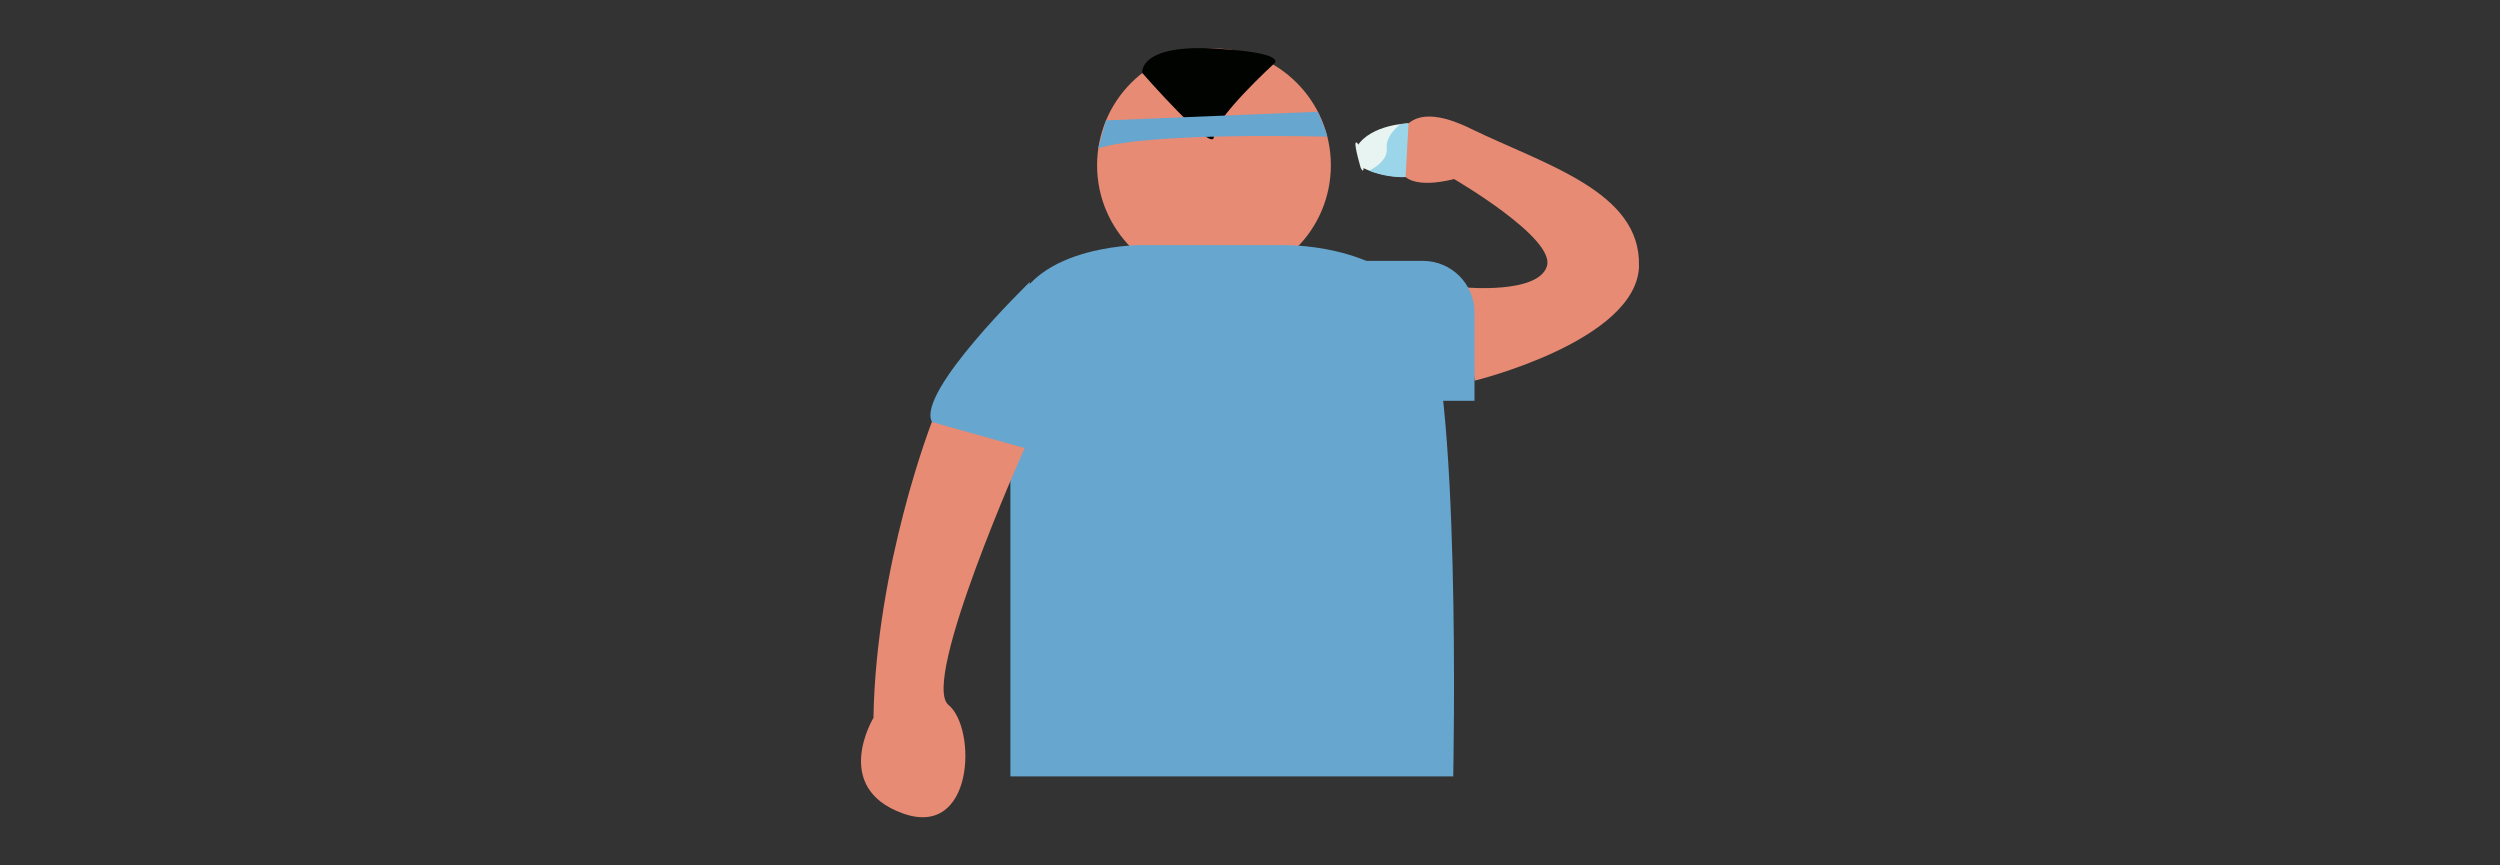
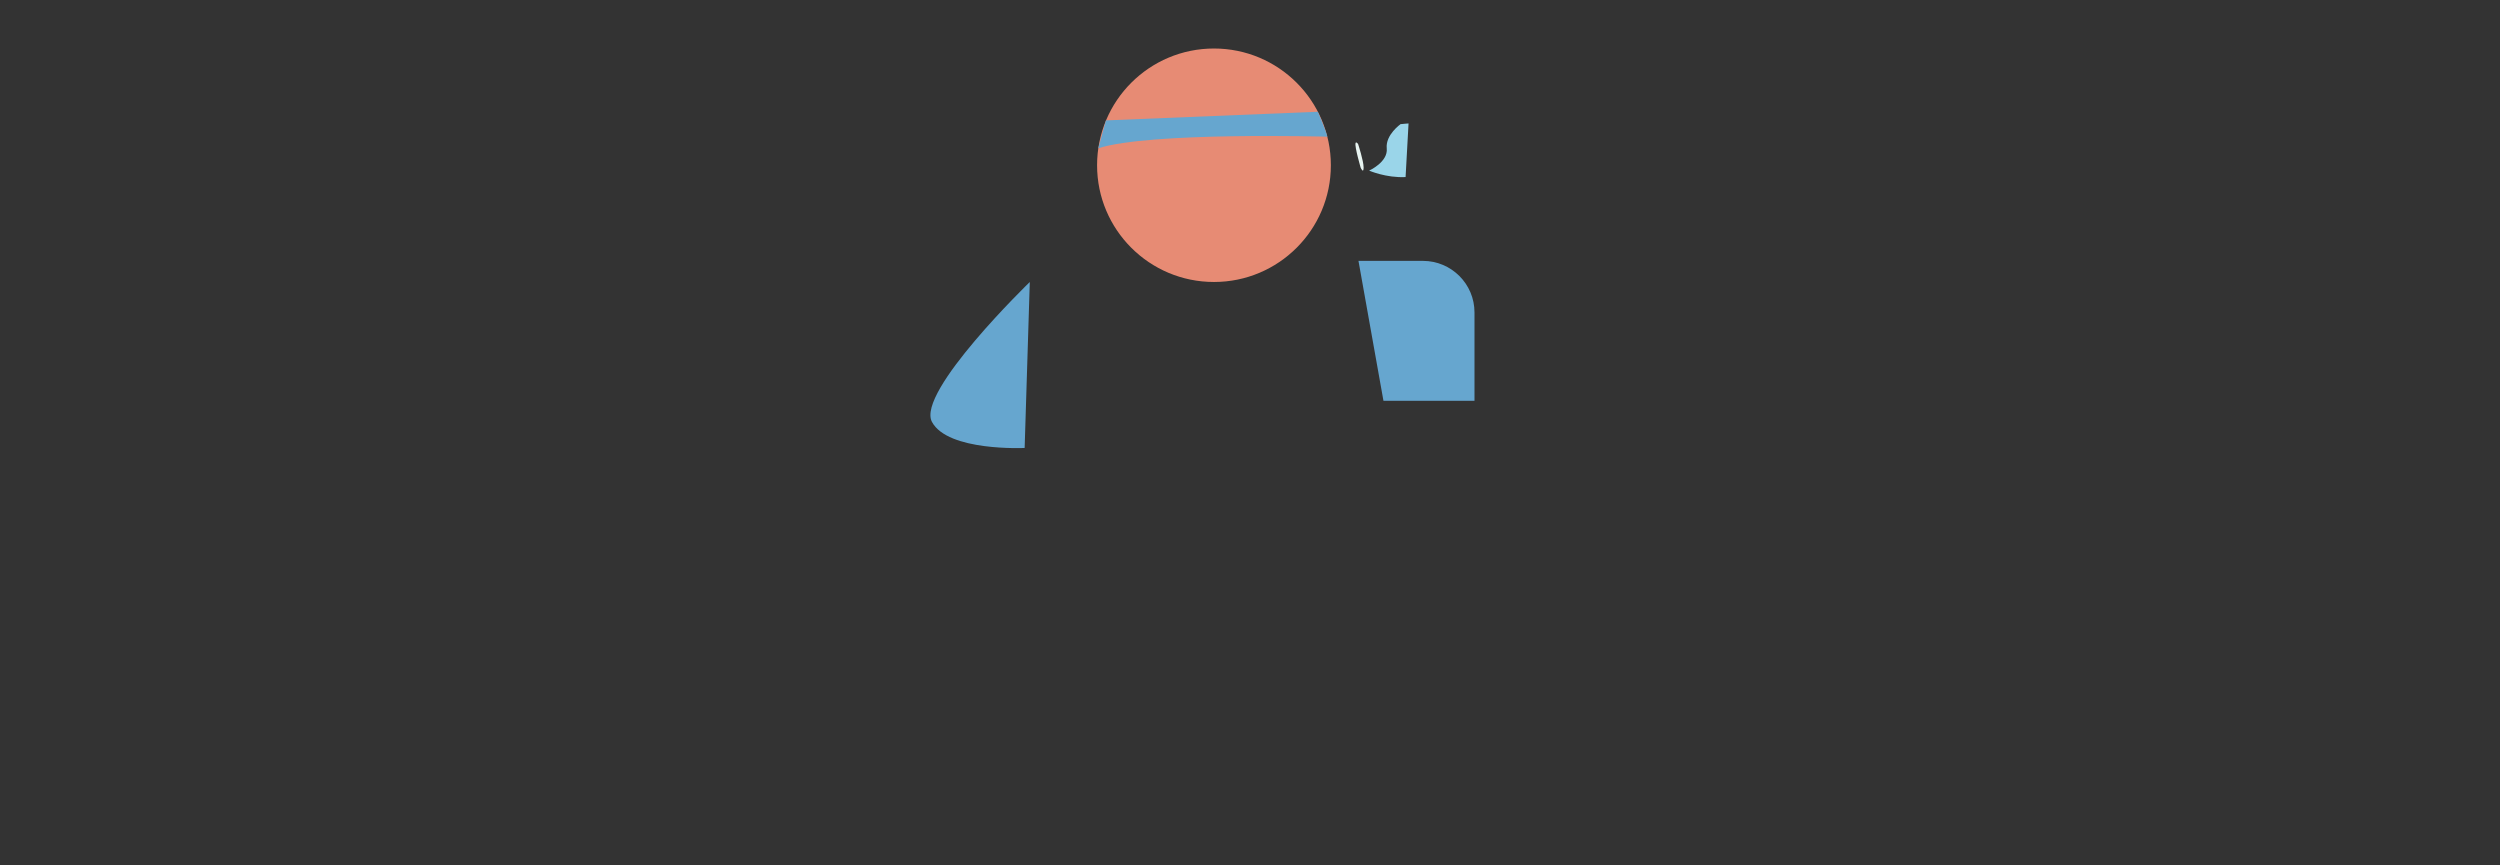
<svg xmlns="http://www.w3.org/2000/svg" width="260" height="90" viewBox="0 0 260 90" fill="none">
  <rect x="0" y="0" width="260" height="90" fill="#333333" stroke="none" />
  <g clip-path="url(#clip0_1743_98)">
    <path d="M126.253 29.326C132.967 29.326 138.41 23.891 138.41 17.186C138.41 10.481 132.967 5.045 126.253 5.045C119.539 5.045 114.096 10.481 114.096 17.186C114.096 23.891 119.539 29.326 126.253 29.326Z" fill="#E78B74" />
-     <path d="M132.518 6.604C132.518 6.604 126.24 12.328 126.24 14.216C126.24 16.105 118.789 7.583 118.789 7.583C118.789 7.583 118.39 4.613 126.24 5.046C134.091 5.478 132.518 6.604 132.518 6.604Z" fill="#000300" />
    <path d="M115.018 12.521L137.054 11.622C137.054 11.622 137.886 13.511 138.045 14.216C138.045 14.216 119.542 13.693 114.221 15.422L115.018 12.521Z" fill="#66A6CF" />
-     <path d="M105.093 80.745H151.136C151.136 80.745 152.036 38.441 147.9 31.796C143.764 25.151 133.271 25.492 133.271 25.492H118.538C118.538 25.492 105.082 25.492 105.082 34.856V80.745H105.093Z" fill="#66A6CF" />
    <path d="M107.099 29.327C107.099 29.327 95.26 40.784 96.924 43.879C98.587 46.974 106.563 46.587 106.563 46.587L107.099 29.315V29.327Z" fill="#66A6CF" />
-     <path d="M96.913 43.879C96.913 43.879 91.102 58.819 90.84 74.657C90.84 74.657 86.431 81.905 93.882 84.59C101.334 87.276 101.596 75.727 98.645 73.315C95.683 70.902 106.564 46.599 106.564 46.599L96.925 43.891L96.913 43.879Z" fill="#E78B74" />
-     <path d="M141.156 15.184L141.68 17.414C141.68 17.414 143.64 18.608 147.298 18.381L146.489 12.828C146.489 12.828 142.637 12.908 141.156 15.184Z" fill="#E8F4F1" />
    <path d="M141.225 14.956C141.225 14.956 141.019 14.683 140.974 14.899C140.883 15.309 141.509 17.436 141.509 17.436C141.509 17.436 141.806 18.119 141.817 17.436C141.817 16.72 141.236 14.956 141.236 14.956H141.225Z" fill="#E8F4F1" />
-     <path d="M170.461 27.688C170.199 35.471 153.359 39.59 153.359 39.59L152.322 29.884C152.322 29.884 159.956 30.612 160.879 27.688C161.802 24.764 151.217 18.62 151.217 18.62C151.217 18.62 146.579 19.94 145.702 17.755C144.825 15.57 145.121 9.563 152.869 13.34C160.617 17.118 170.712 19.905 170.45 27.688" fill="#E78B74" />
    <path d="M141.281 27.131H147.981C150.943 27.131 153.347 29.531 153.347 32.49V41.683H143.879L141.281 27.131Z" fill="#66A6CF" />
    <path d="M145.68 12.896C145.68 12.896 144.073 14.011 144.221 15.434C144.369 16.856 142.387 17.744 142.387 17.744C142.387 17.744 144.153 18.517 146.181 18.415L146.489 12.84C146.489 12.84 145.942 12.874 145.691 12.908L145.68 12.896Z" fill="#9AD5E9" />
  </g>
  <defs>
    <clipPath id="clip0_1743_98">
      <rect width="80.919" height="80" fill="white" transform="translate(89.541 5)" />
    </clipPath>
  </defs>
</svg>